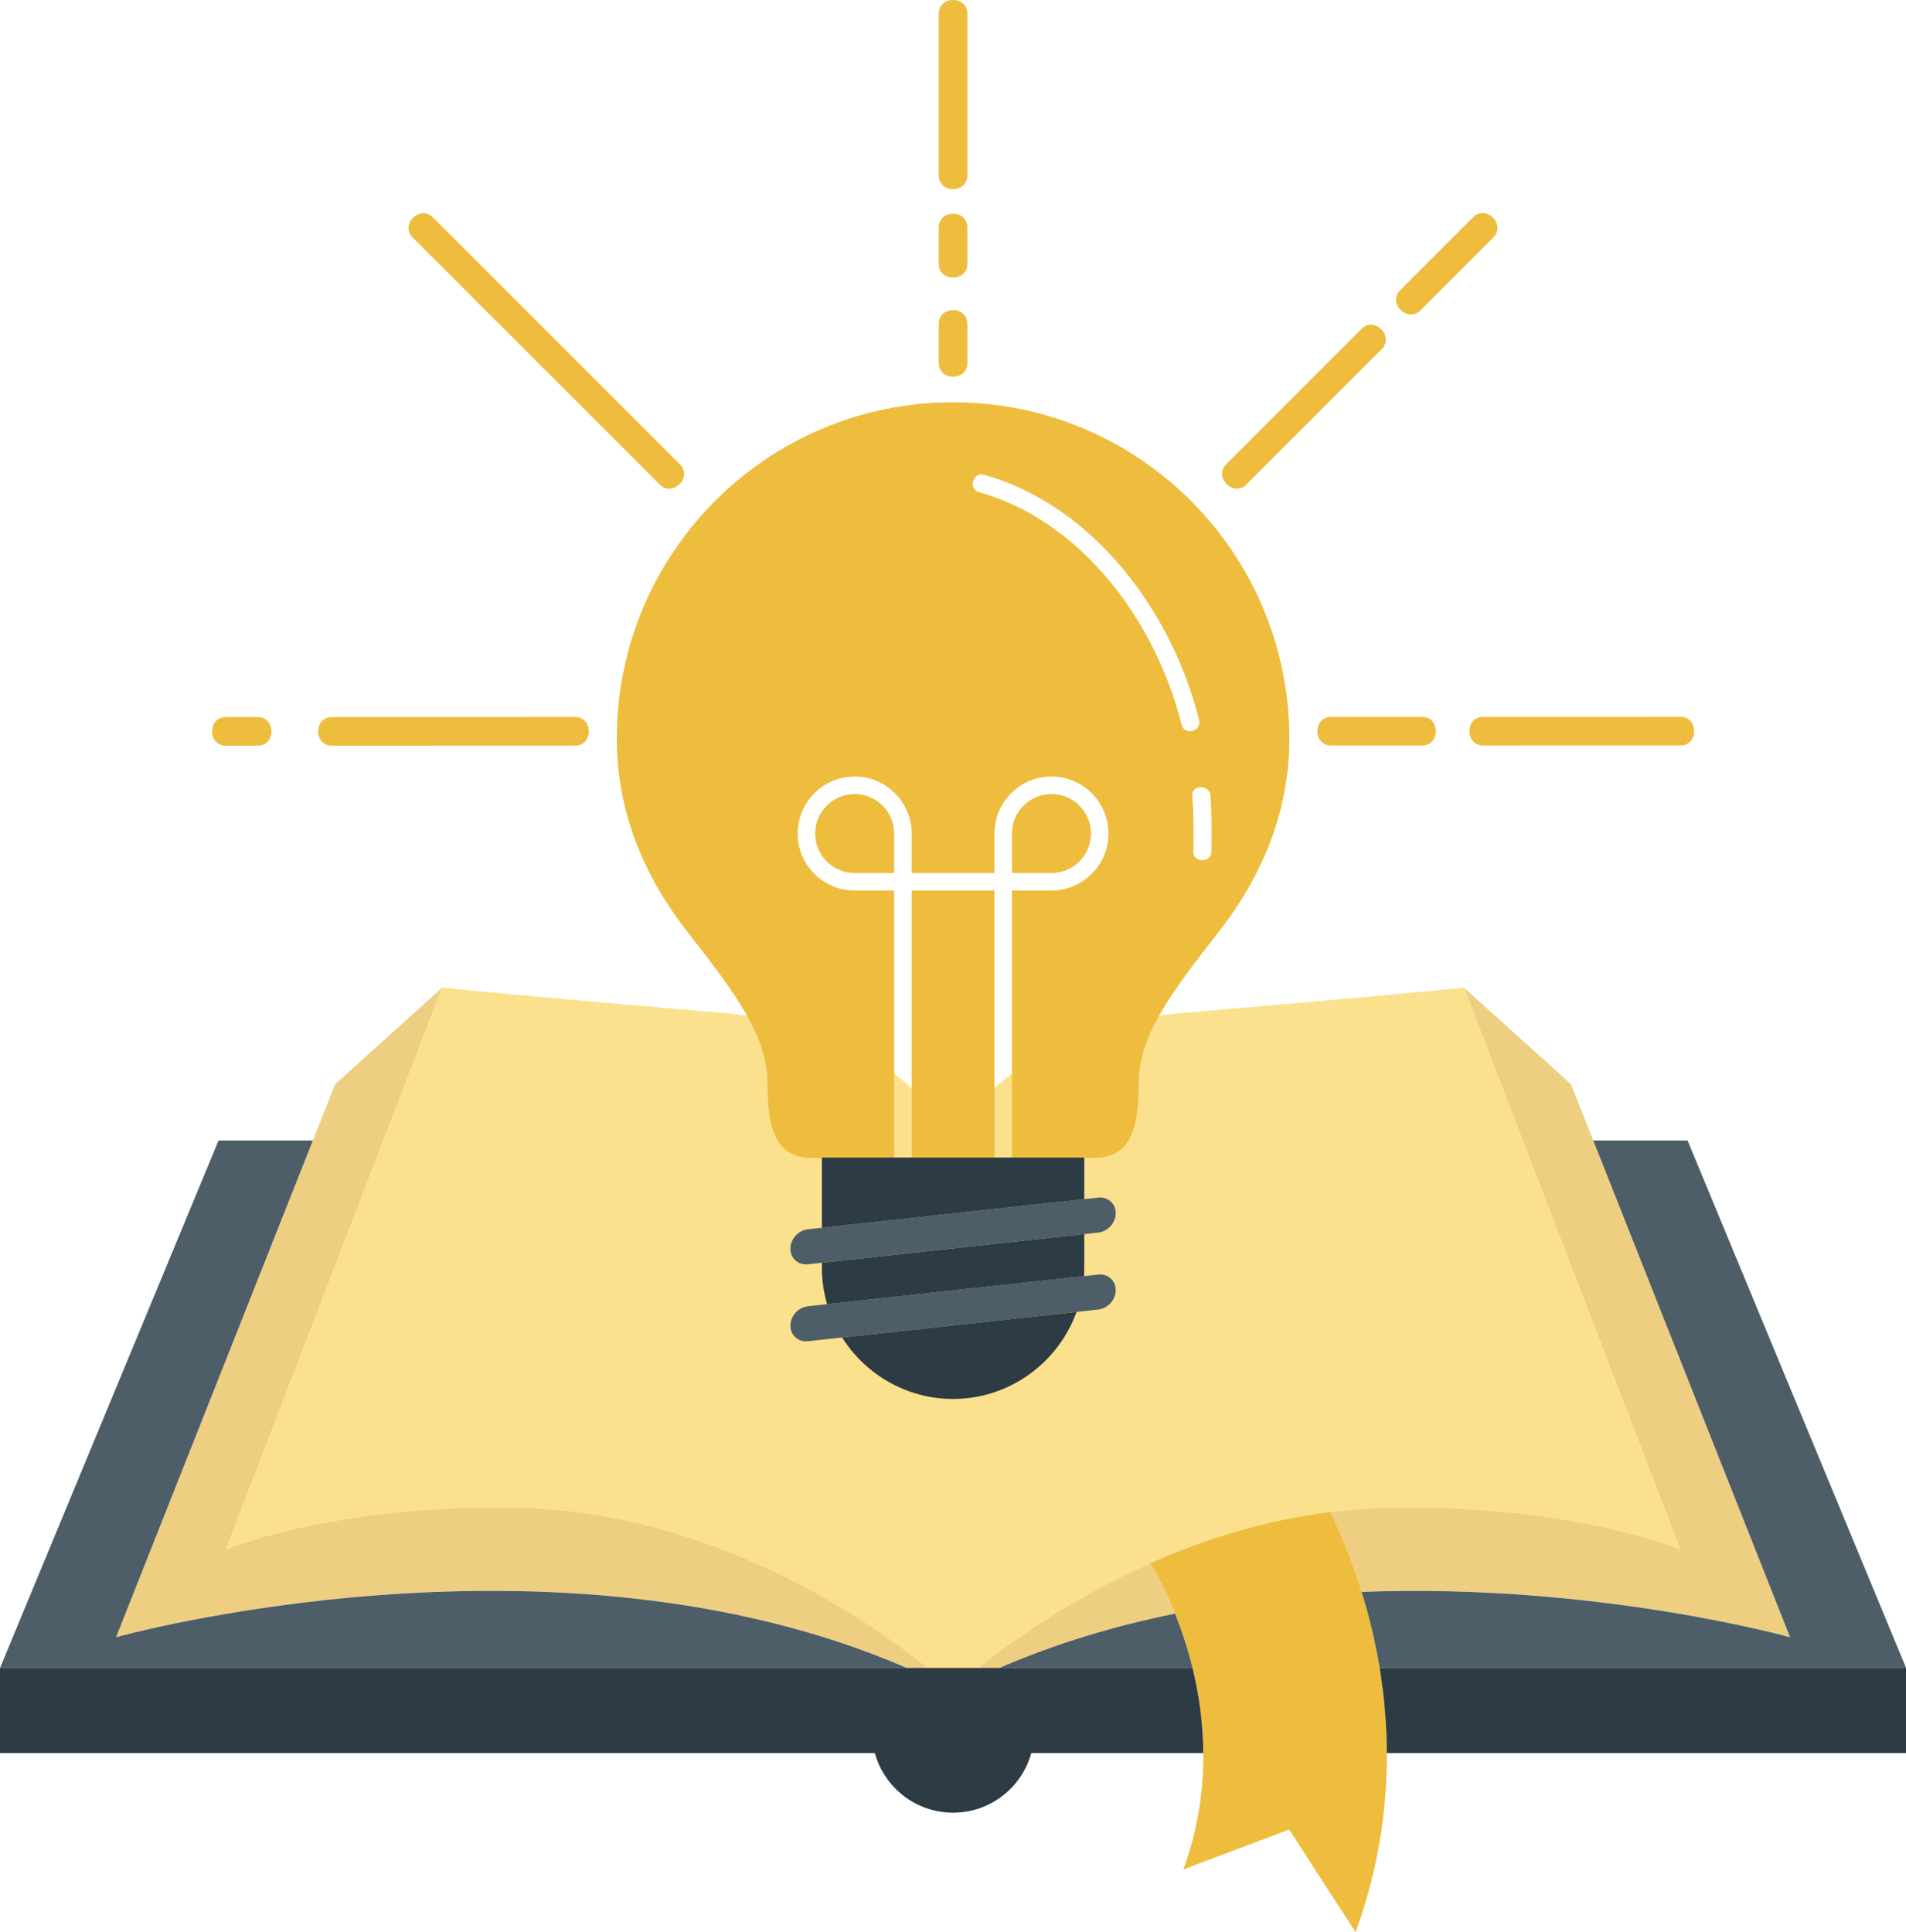
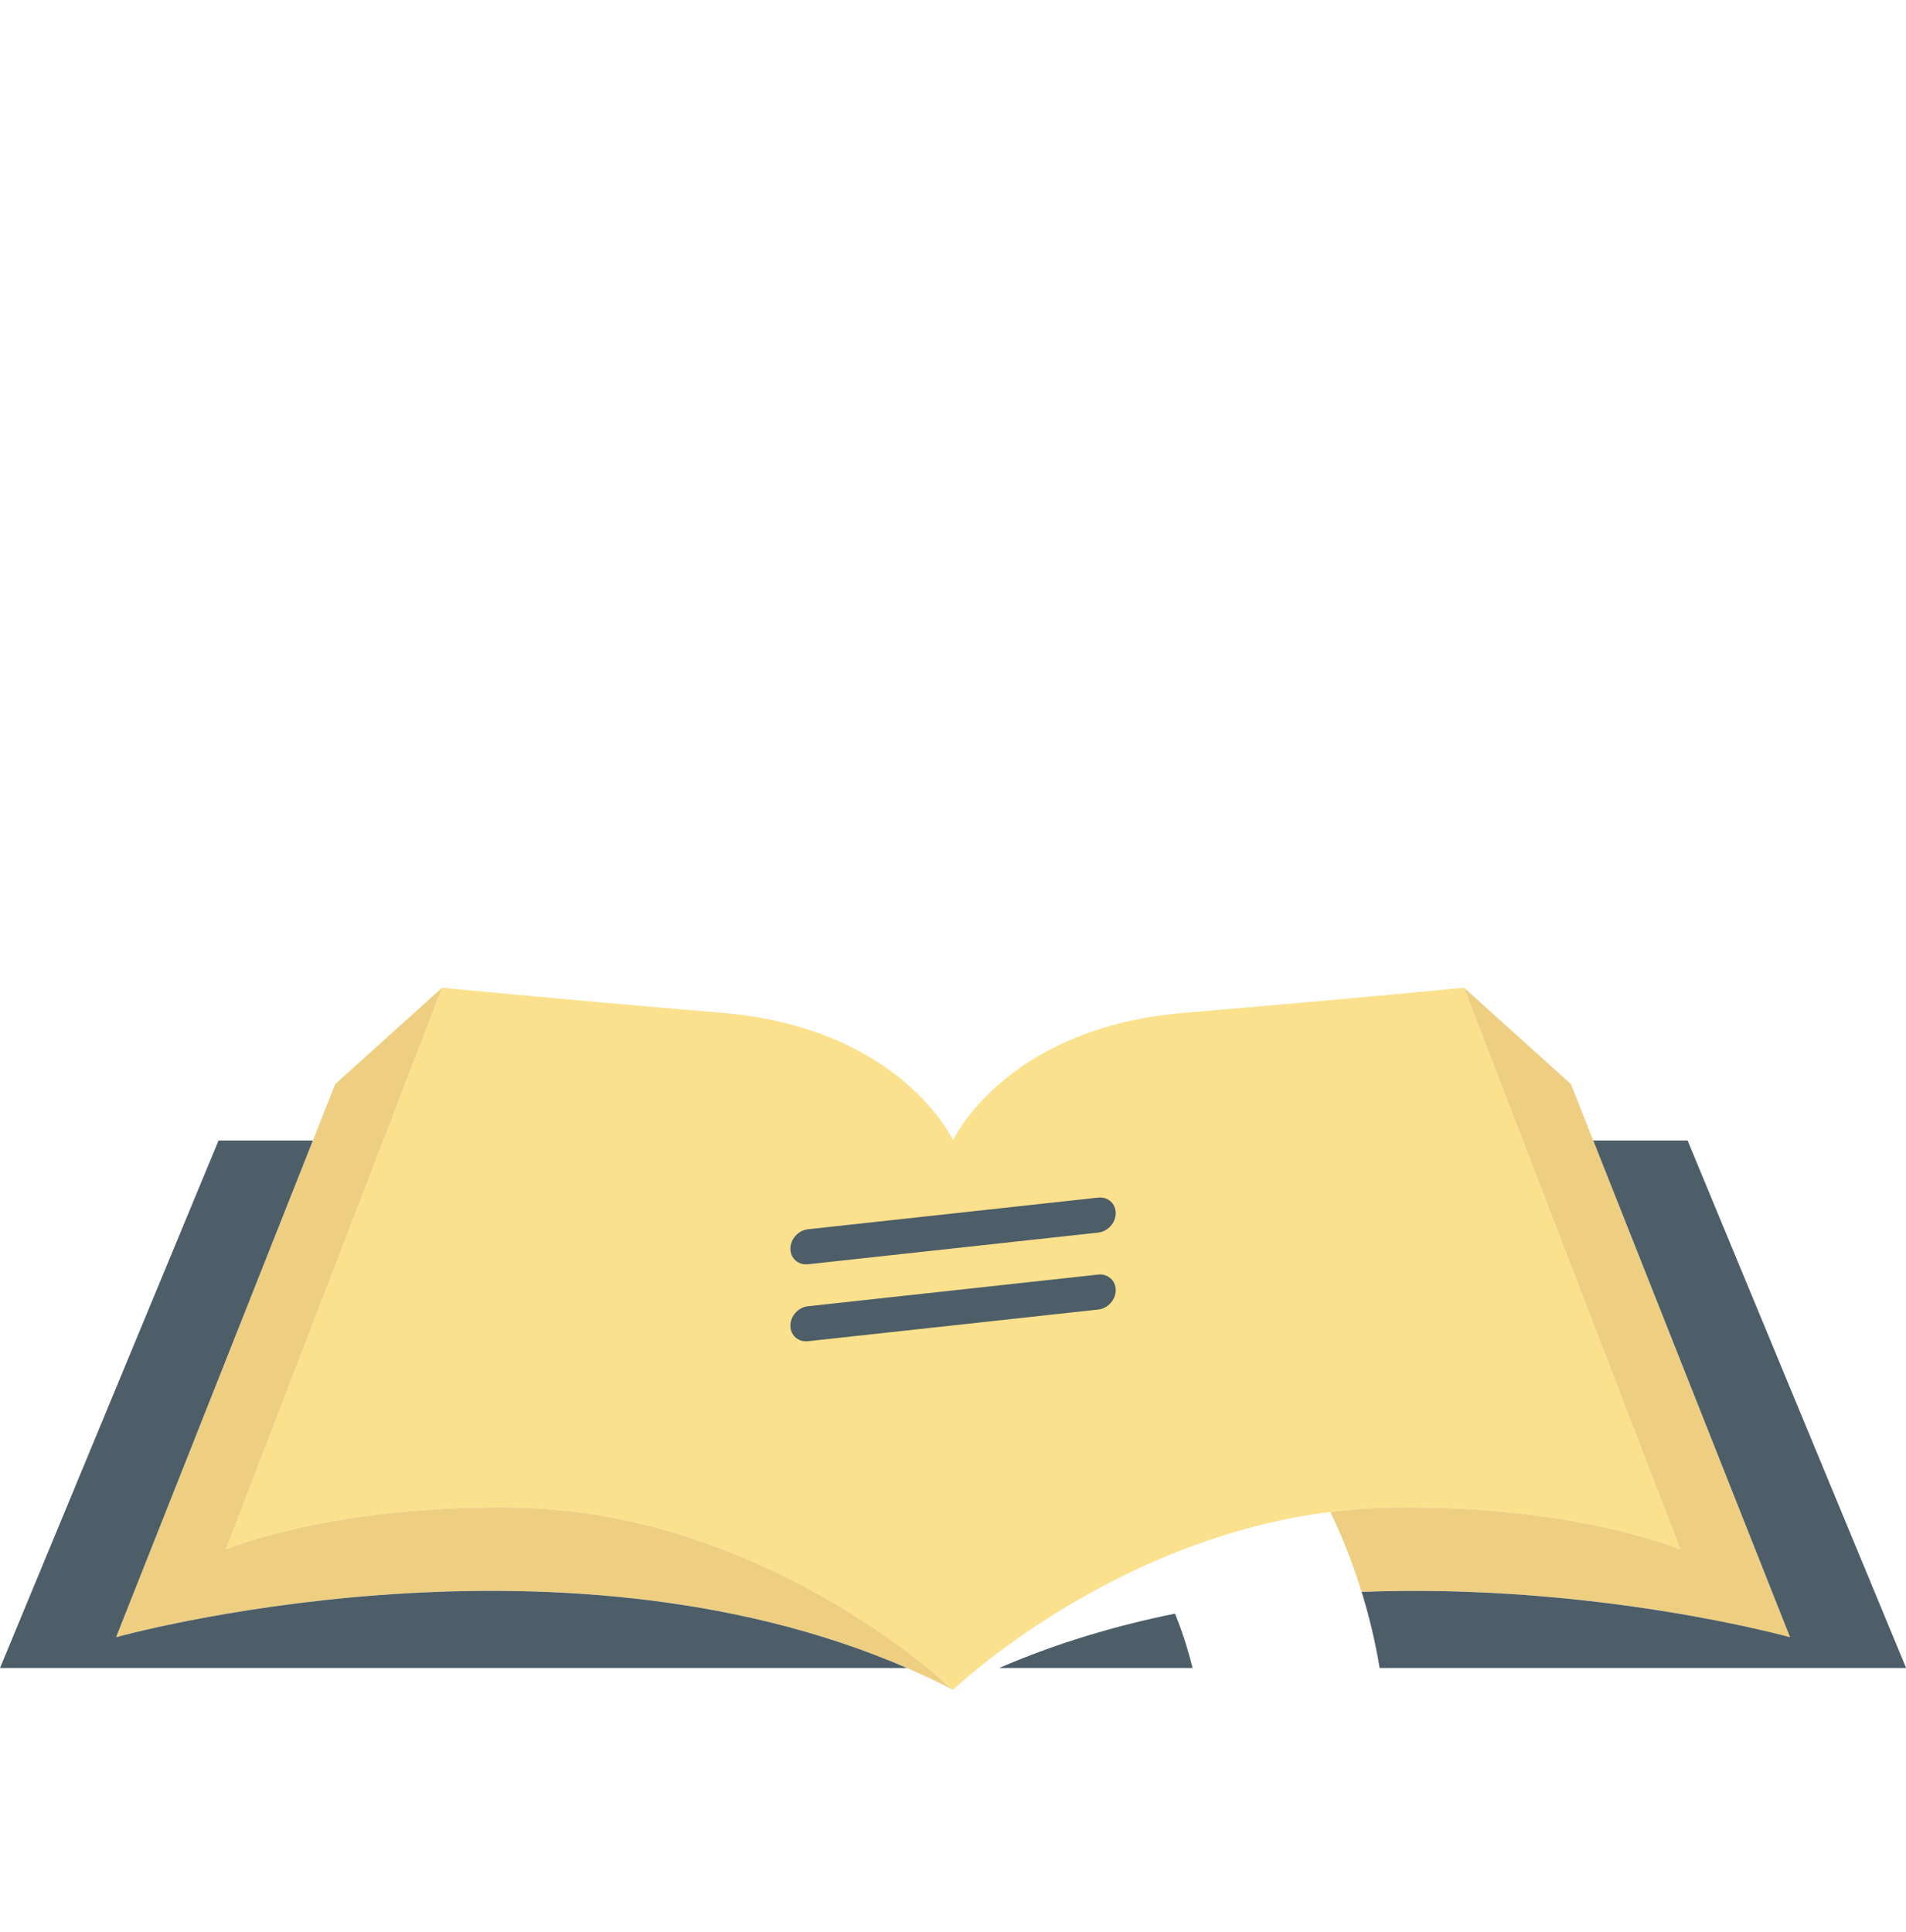
<svg xmlns="http://www.w3.org/2000/svg" height="500.0" preserveAspectRatio="xMidYMid meet" version="1.0" viewBox="0.0 0.0 493.2 500.0" width="493.2" zoomAndPan="magnify">
  <defs>
    <clipPath id="a">
-       <path d="M 54 0 L 439 0 L 439 499.969 L 54 499.969 Z M 54 0" />
-     </clipPath>
+       </clipPath>
    <clipPath id="b">
      <path d="M 0 295 L 493.238 295 L 493.238 432 L 0 432 Z M 0 295" />
    </clipPath>
    <clipPath id="c">
-       <path d="M 0 299 L 493.238 299 L 493.238 470 L 0 470 Z M 0 299" />
-     </clipPath>
+       </clipPath>
  </defs>
  <g>
    <g id="change1_1">
      <path d="M 434.801 400.926 C 434.801 400.926 407.477 389.352 360.168 390.078 C 294.664 391.082 246.617 437.242 246.617 437.242 C 246.617 437.242 198.57 391.082 133.066 390.078 C 85.758 389.352 58.434 400.926 58.434 400.926 L 114.41 255.566 C 114.41 255.566 140.441 258.168 186.871 262.074 C 233.301 265.98 246.617 295.051 246.617 295.051 C 246.617 295.051 259.938 265.98 306.363 262.074 C 352.793 258.168 378.824 255.566 378.824 255.566 L 434.801 400.926" fill="#fbe18d" />
    </g>
    <g id="change2_1">
      <path d="M 133.066 390.078 C 85.758 389.352 58.438 400.926 58.438 400.926 L 104.805 280.508 L 114.41 255.566 L 86.742 280.508 L 30.039 423.633 C 30.039 423.633 153.434 389.074 246.617 437.242 L 240.848 432.227 C 226.227 420.246 185.172 390.879 133.066 390.078" fill="#eecf82" />
    </g>
    <g id="change2_2">
-       <path d="M 297.609 404.48 C 276.309 413.918 260.387 425.672 252.391 432.227 L 246.617 437.242 C 264.98 427.75 284.52 421.48 304.051 417.516 C 301.156 410.32 298.344 405.641 297.609 404.48" fill="#eecf82" />
-     </g>
+       </g>
    <g id="change2_3">
-       <path d="M 406.492 280.508 L 378.824 255.566 L 388.43 280.508 L 434.801 400.926 C 434.801 400.926 407.477 389.352 360.168 390.078 C 354.738 390.16 349.434 390.57 344.262 391.223 C 346.895 396.73 349.805 403.723 352.332 411.898 C 412.926 409.559 463.195 423.633 463.195 423.633 L 406.492 280.508" fill="#eecf82" />
+       <path d="M 406.492 280.508 L 378.824 255.566 L 388.43 280.508 L 434.801 400.926 C 434.801 400.926 407.477 389.352 360.168 390.078 C 354.738 390.16 349.434 390.57 344.262 391.223 C 346.895 396.73 349.805 403.723 352.332 411.898 C 412.926 409.559 463.195 423.633 463.195 423.633 " fill="#eecf82" />
    </g>
    <g clip-path="url(#a)" id="change3_1">
      <path d="M 58.445 192.938 C 61.191 192.938 63.934 192.938 66.68 192.938 C 71.441 192.938 71.449 185.539 66.68 185.539 C 63.934 185.539 61.191 185.539 58.445 185.539 C 53.684 185.543 53.676 192.941 58.445 192.938 Z M 85.898 192.938 C 106.863 192.934 127.832 192.93 148.801 192.926 C 153.562 192.926 153.57 185.527 148.801 185.527 C 127.832 185.531 106.863 185.535 85.898 185.535 C 81.137 185.539 81.129 192.938 85.898 192.938 Z M 106.801 61.488 C 125.438 80.121 144.078 98.758 162.715 117.391 C 165.379 120.051 168.039 122.711 170.699 125.371 C 174.074 128.742 179.305 123.512 175.934 120.141 C 157.293 101.508 138.656 82.875 120.02 64.242 C 117.355 61.582 114.695 58.922 112.031 56.258 C 108.66 52.887 103.43 58.117 106.801 61.488 Z M 434.809 185.488 C 417.805 185.492 400.805 185.492 383.801 185.496 C 379.039 185.496 379.031 192.895 383.801 192.895 C 400.805 192.891 417.805 192.891 434.809 192.887 C 439.57 192.887 439.578 185.488 434.809 185.488 Z M 367.977 185.496 C 360.137 185.5 352.293 185.5 344.453 185.5 C 339.691 185.504 339.684 192.898 344.453 192.898 C 352.293 192.898 360.137 192.898 367.977 192.898 C 372.738 192.895 372.746 185.496 367.977 185.496 Z M 381.184 56.219 C 374.902 62.504 368.621 68.785 362.34 75.07 C 358.969 78.441 364.199 83.676 367.57 80.301 C 373.852 74.02 380.133 67.734 386.414 61.453 C 389.785 58.082 384.559 52.848 381.184 56.219 Z M 352.289 85.121 C 340.629 96.789 328.965 108.453 317.301 120.121 C 313.934 123.492 319.16 128.727 322.535 125.352 C 334.195 113.688 345.859 102.02 357.52 90.355 C 360.895 86.98 355.66 81.75 352.289 85.121 Z M 242.918 3.574 C 242.918 17.508 242.918 31.438 242.918 45.371 C 242.918 50.129 250.316 50.137 250.316 45.371 C 250.316 31.438 250.316 17.508 250.316 3.574 C 250.316 -1.188 242.918 -1.195 242.918 3.574 Z M 242.918 58.875 C 242.918 62.004 242.918 65.133 242.918 68.262 C 242.918 73.023 250.316 73.027 250.316 68.262 C 250.316 65.133 250.316 62.004 250.316 58.875 C 250.316 54.113 242.918 54.105 242.918 58.875 Z M 242.918 83.809 C 242.918 87.18 242.918 90.555 242.918 93.93 C 242.918 98.691 250.316 98.699 250.316 93.93 C 250.316 90.555 250.316 87.18 250.316 83.809 C 250.316 79.047 242.918 79.039 242.918 83.809 Z M 297.605 404.473 C 299.785 407.934 320.941 443.281 306.203 483.73 L 333.594 473.391 L 350.77 499.969 C 367.867 453.039 354.105 411.805 344.258 391.211 C 326.953 393.395 311.184 398.461 297.605 404.473 Z M 313.473 220.332 C 313.387 223.348 308.699 223.348 308.785 220.332 C 308.926 215.527 308.855 210.73 308.539 205.934 C 308.34 202.918 313.027 202.941 313.227 205.934 C 313.539 210.73 313.609 215.527 313.473 220.332 Z M 305.758 187.543 C 299.344 161.594 280.379 134.93 253.367 127.363 C 250.465 126.547 251.707 122.027 254.613 122.844 C 283.176 130.844 303.469 158.758 310.277 186.301 C 311.004 189.23 306.48 190.469 305.758 187.543 Z M 246.617 104.086 C 198.559 104.086 159.602 143.047 159.602 191.102 C 159.602 207.406 164.816 224.418 177.906 241.16 C 190.996 257.902 198.605 268.254 198.605 280.734 C 198.605 293.215 201.348 299.609 210.176 299.609 C 214.527 299.609 223.449 299.609 231.379 299.609 L 231.379 230.426 L 221.156 230.426 C 213.023 230.426 206.406 223.809 206.406 215.676 C 206.406 207.547 213.023 200.93 221.156 200.93 C 229.289 200.93 235.902 207.547 235.902 215.676 L 235.902 225.898 L 257.332 225.898 L 257.332 215.676 C 257.332 207.547 263.949 200.93 272.078 200.93 C 280.211 200.93 286.828 207.547 286.828 215.676 C 286.828 223.809 280.211 230.426 272.078 230.426 L 261.859 230.426 L 261.859 299.609 C 269.785 299.609 278.707 299.609 283.062 299.609 C 291.891 299.609 294.629 293.215 294.629 280.734 C 294.629 268.254 302.238 257.902 315.328 241.16 C 328.422 224.418 333.633 207.406 333.633 191.102 C 333.633 143.047 294.676 104.086 246.617 104.086 Z M 221.156 205.457 C 215.52 205.457 210.934 210.039 210.934 215.676 C 210.934 221.312 215.52 225.898 221.156 225.898 L 231.379 225.898 L 231.379 215.676 C 231.379 210.039 226.793 205.457 221.156 205.457 Z M 257.332 230.426 L 235.902 230.426 L 235.902 299.609 C 241.98 299.609 246.617 299.609 246.617 299.609 C 246.617 299.609 251.254 299.609 257.332 299.609 Z M 272.078 225.898 L 261.859 225.898 L 261.859 215.676 C 261.859 210.039 266.441 205.457 272.078 205.457 C 277.715 205.457 282.301 210.039 282.301 215.676 C 282.301 221.312 277.715 225.898 272.078 225.898" fill="#eebd3e" />
    </g>
    <g clip-path="url(#b)" id="change4_1">
      <path d="M 304.055 417.527 C 288.691 420.645 273.328 425.184 258.535 431.602 L 308.586 431.602 C 307.273 426.25 305.656 421.504 304.055 417.527 Z M 352.336 411.91 C 354.184 417.879 355.82 424.477 356.996 431.602 L 493.234 431.602 L 436.68 295.105 L 412.273 295.105 L 463.195 423.633 C 463.195 423.633 412.93 409.57 352.336 411.91 Z M 284.188 338.848 L 209.051 347.047 C 206.559 347.32 204.523 345.504 204.523 343.016 C 204.523 340.527 206.559 338.266 209.051 337.996 L 284.188 329.797 C 286.676 329.523 288.711 331.34 288.711 333.828 C 288.711 336.316 286.676 338.578 284.188 338.848 Z M 288.711 313.914 C 288.711 311.422 286.676 309.609 284.188 309.879 L 209.051 318.078 C 206.559 318.352 204.523 320.609 204.523 323.098 C 204.523 325.59 206.559 327.402 209.051 327.133 L 284.188 318.934 C 286.676 318.66 288.711 316.402 288.711 313.914 Z M 234.699 431.602 L 0 431.602 L 56.555 295.105 L 80.961 295.105 L 30.039 423.633 C 30.039 423.633 143.262 391.938 234.699 431.602" fill="#4d5e68" />
    </g>
    <g clip-path="url(#c)" id="change5_1">
      <path d="M 356.996 431.602 C 358.129 438.484 358.828 445.852 358.867 453.609 L 493.234 453.609 L 493.234 431.602 Z M 308.586 431.602 L 0 431.602 L 0 453.609 L 226.375 453.609 C 228.828 462.5 236.949 469.035 246.617 469.035 C 256.285 469.035 264.406 462.5 266.859 453.609 L 311.367 453.609 C 311.312 445.57 310.184 438.137 308.586 431.602 Z M 217.91 346.082 C 223.938 355.613 234.566 361.98 246.617 361.98 C 261.281 361.98 273.852 352.555 278.566 339.461 Z M 280.562 310.273 L 280.562 299.52 L 212.672 299.52 L 212.672 317.684 Z M 280.488 330.199 L 214.02 337.453 C 213.148 334.457 212.672 331.301 212.672 328.035 L 212.672 326.738 L 280.562 319.328 L 280.562 328.035 C 280.562 328.762 280.531 329.48 280.488 330.199" fill="#2c3b44" />
    </g>
  </g>
</svg>